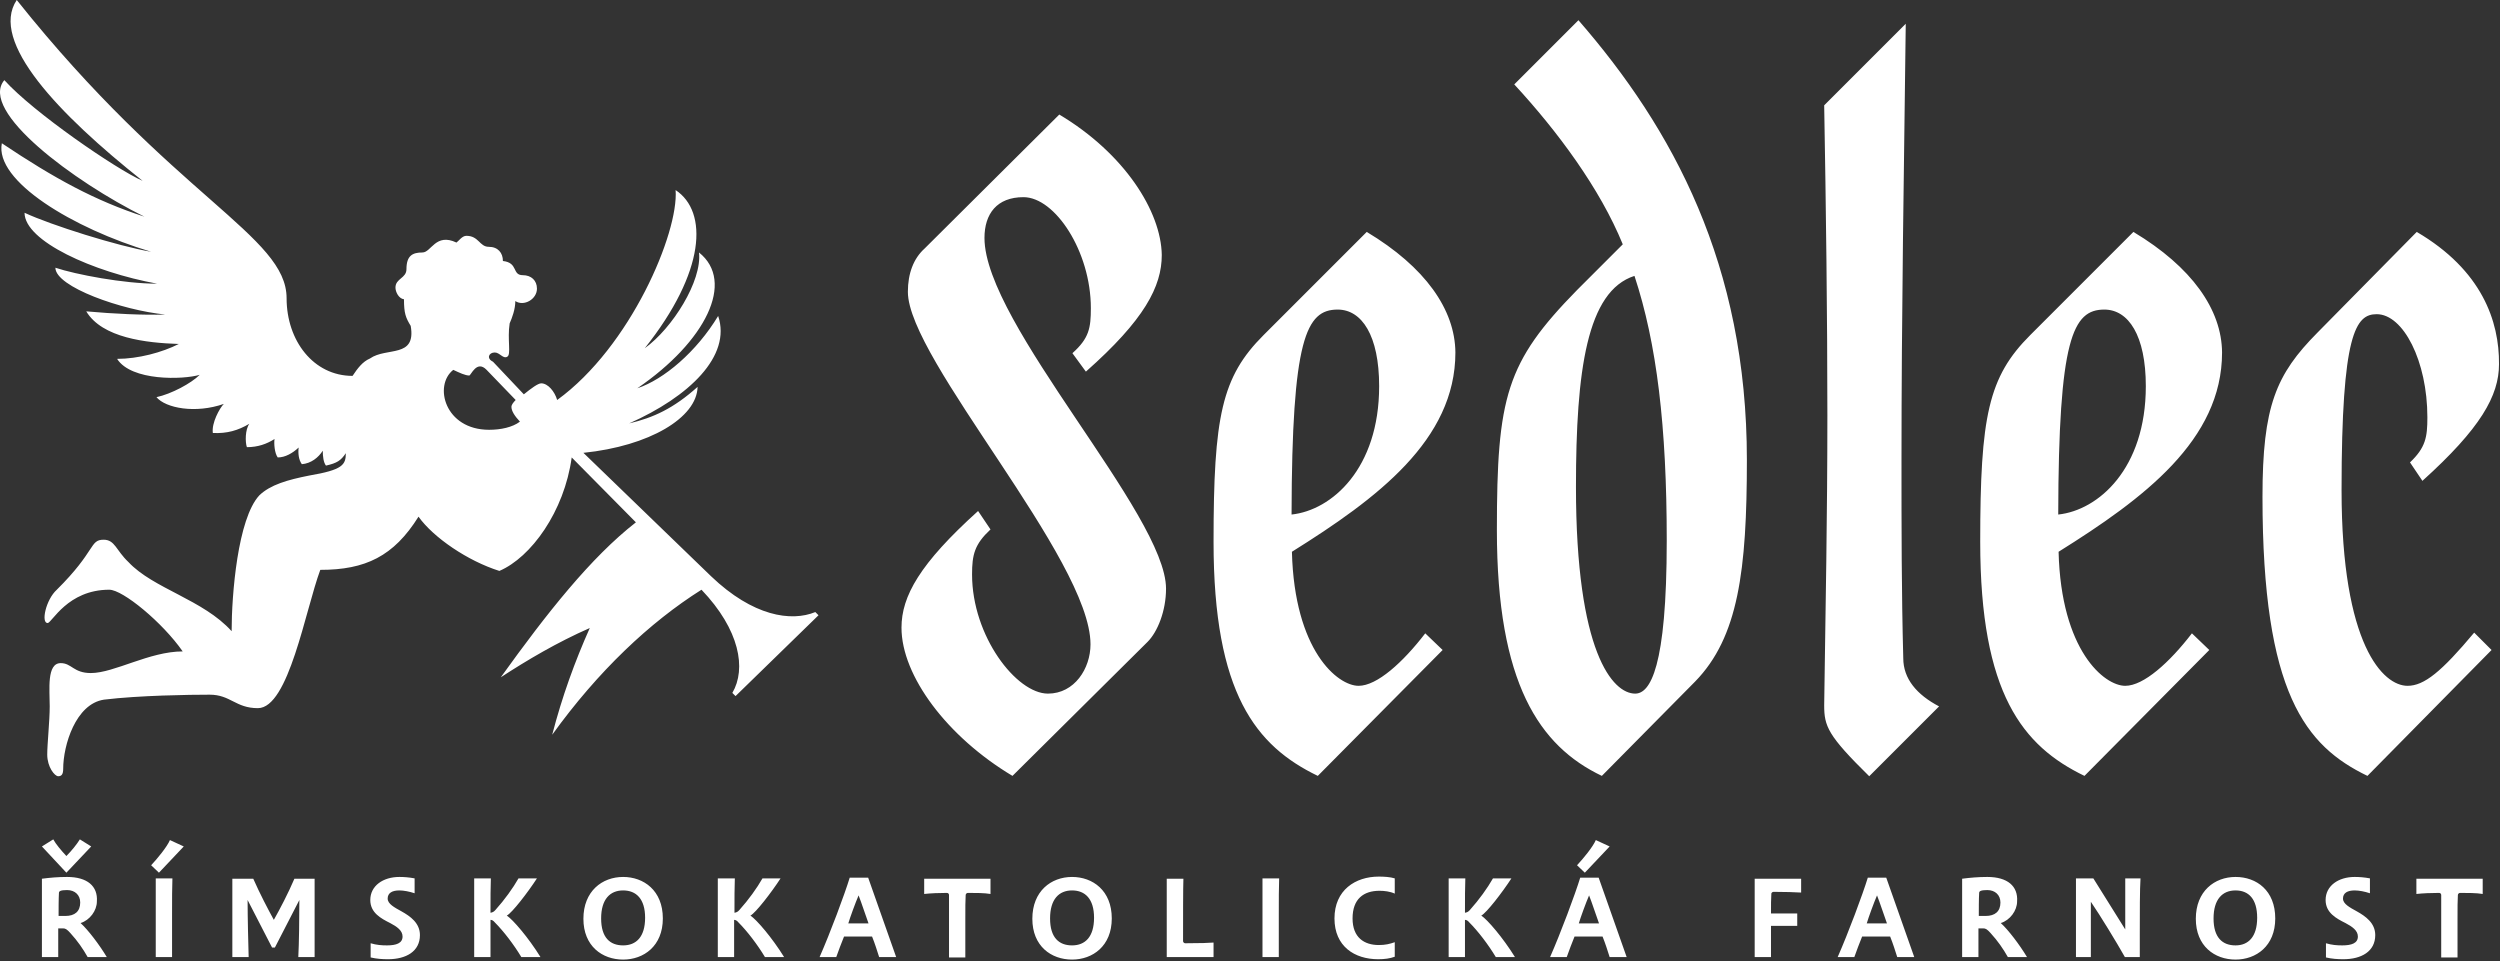
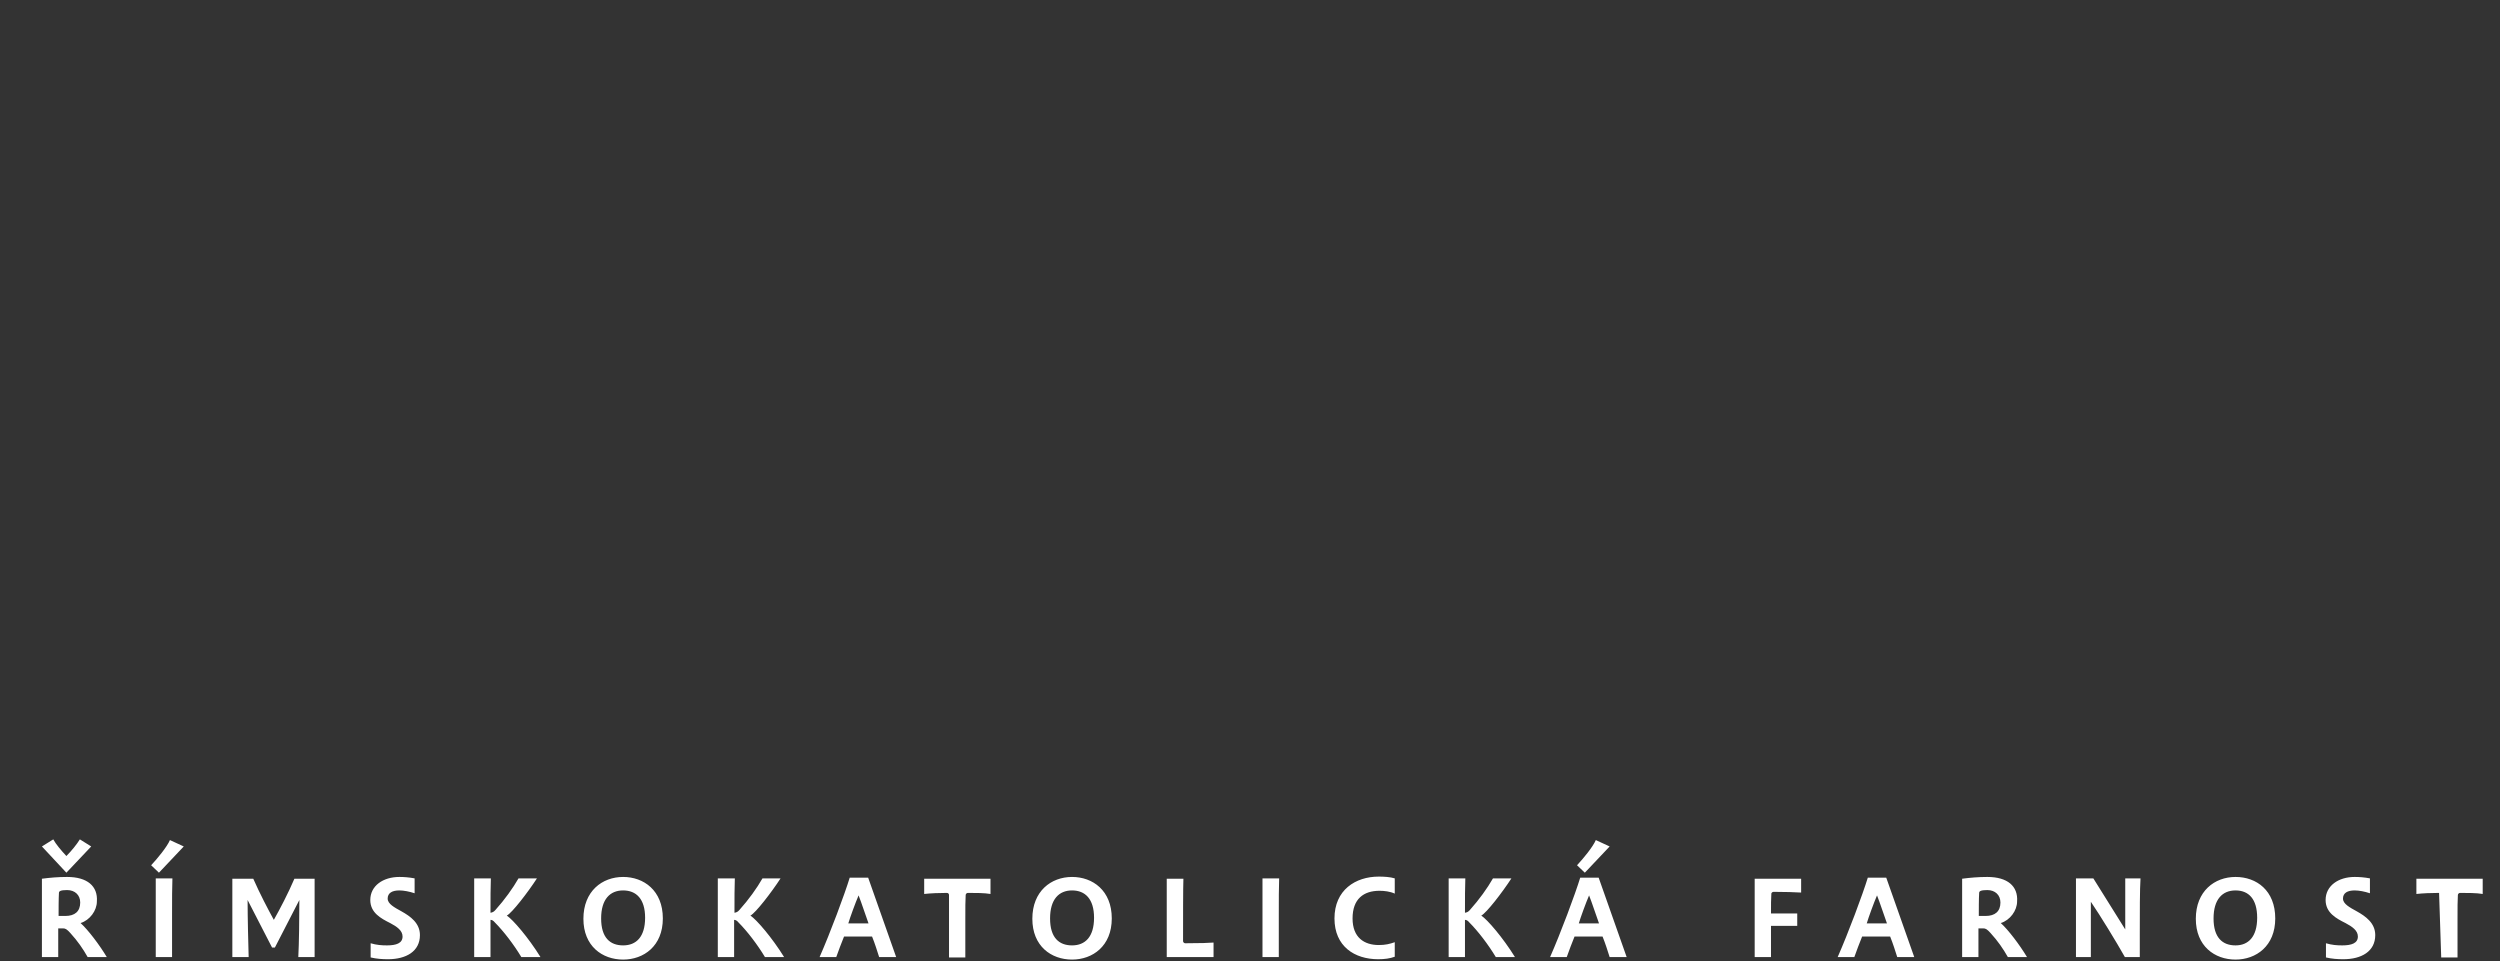
<svg xmlns="http://www.w3.org/2000/svg" width="100%" height="100%" viewBox="0 0 705 271" xml:space="preserve" style="fill-rule:evenodd;clip-rule:evenodd;stroke-linejoin:round;stroke-miterlimit:2;">
  <rect x="0" y="0" width="705" height="271" fill="#333333" stroke="none" />
  <g transform="matrix(1,0,0,1,-246.979,-248.9)">
-     <path d="M379.3,354.8C379.8,354.8 381.4,350.3 384.2,353.2L392.4,361.7C391.7,362.4 391.2,363.1 391.2,363.6C391.2,364.8 392.1,366.2 393.6,367.8C391.5,369.4 388.2,370.1 384.9,370.1C372.4,370.1 369.2,357.6 374.8,353.2C376.5,354 378.2,354.8 379.3,354.8ZM477.8,422.4L476.9,421.5C470.1,424.3 459.3,422.7 447.5,411.4L411.5,376.6C430.1,374.7 443.5,366.7 443.7,358C436.9,364.1 431.2,366.7 424.4,368.3C441.3,360.8 453.3,349.3 449.5,338C443.4,348.1 434.2,355.9 426.7,358.4C446,345.2 454.4,328.3 444.1,320.1C445,328.1 436.6,341.5 428.8,347.1C446,325.5 446.7,308.6 437.5,302.5C438.4,314.5 424.8,346.7 404.1,361.7C403.4,359.3 401.5,357 399.6,357C398.7,357 396.8,358.4 394.7,360.1L386,350.9C384.1,350 384.8,348.3 386.5,348.3C387.9,348.3 388.9,350.2 390,349.5C391.2,349 390,344.6 390.7,340.1C391.4,338.5 392.3,336.1 392.3,333.8C394.7,335.4 398.4,333.3 398.4,330.3C398.4,328 396.8,326.5 394.4,326.5C391.3,326.5 393.2,323 388.8,322.5C388.8,320.2 387.4,318.5 384.8,318.5C382.2,318.5 382,315.4 378.5,315.4C377.3,315.4 376.4,316.8 375.7,317.3C369.8,314.5 368.6,320.1 366.1,320.1C363.3,320.1 361.6,321 361.6,324.8C361.6,327.4 358.5,327.4 358.5,330C358.5,331.2 359.4,333.1 360.9,333.3C360.9,337.3 361.4,338.5 362.8,340.8C364.4,350 356,346.7 351.3,350C349.2,350.9 347.8,352.8 346.4,354.9C335.4,354.9 327.8,345 327.8,333C327.8,315.4 296.1,304.6 251.7,248.9C243.9,260.6 263.5,281.1 287.2,299.9C279.7,296.6 256.4,280.6 248.2,271.5C240.9,280.2 267.9,300.2 287.7,310C273.8,305.5 262.3,299.2 247.5,289.3C245.4,299.9 267.5,313.3 289.6,319.9C280.2,318.3 261.4,312.4 253.9,308.9C253.9,316.9 273.2,325.6 291.3,328.9C281.9,328.9 268.3,326.3 262.6,324.4C262.6,329.8 281.4,336.4 293.6,337.6C287.5,337.8 279,337.4 271.3,336.7C275.8,344.2 288.2,345.6 297.4,345.9C292.7,348.3 285.9,350.1 280,350.1C284,356.4 298.6,356 303.3,354.6C300.9,357 295.3,360 291.1,360.9C293.7,364 302.1,365.6 310.1,362.8C308.9,364 306.6,368.2 307,371C311,371.2 314.1,370.3 317.3,368.4C316.1,370 316.1,373.6 316.6,375C319.7,375 322.2,374.1 324.4,372.7C324.2,373.9 324.4,376.7 325.3,377.9C327.4,377.9 329.5,376.7 331.2,375.1C331,376.7 331.2,378.6 332.1,379.8C334.7,379.6 336.8,377.9 338,376C338,377.6 338.2,379.3 338.9,380.2C342,379.5 343.1,378.8 344.5,376.7C344.5,380 343.6,381.4 334.2,383C328.1,384.2 323.2,385.6 320.1,388.6C314,395.2 312.3,416.6 312.3,426.9C304.3,418 290.2,414.9 283.2,407.4C279.7,404.1 279.4,401.1 276.2,401.1C272.2,401.1 274.1,404.2 263,415.2C259.9,418 258.5,424.6 260.4,424.6C261.6,424.6 266,415.2 277.8,415.2C281.6,415.2 292.8,424.4 298.5,432.6C289.1,432.6 279.2,438.7 272.6,438.7C267.7,438.7 267.2,435.9 264.1,435.9C260.1,435.9 261,443.4 261,448.1C261,452.1 260.3,458.7 260.3,461.7C260.3,465.2 262.4,467.8 263.4,467.8C264.3,467.8 264.8,467.3 264.8,465.7C264.8,459.1 268.3,447.4 276.3,446.2C286.2,445 300.5,444.8 306.1,444.8C312,444.8 313.4,448.6 319.7,448.6C328.4,448.6 333.1,420.9 337.3,409.6C350,409.6 358,405.8 365,394.6C369.2,400.5 378.9,407.1 387.8,409.9C396.7,406.1 406.1,393.2 408.2,377.9L426.3,396.2C413.6,406.1 401.2,421.8 388.2,439.9C395.7,435 404.2,430 413.3,426C409.1,435.4 405.5,445.3 402.7,456.1C415.6,438.2 430.2,424.4 444.8,415.2C455.6,426.5 457.5,437.5 453.5,444.3L454.4,445.2L477.8,422.4ZM545.7,281.2L507.7,319C504.6,321.8 503,326 503,331.2C503,350.2 554.5,406.6 554.5,430.6C554.5,437.4 550,444.5 542.5,444.5C533.6,444.5 521.1,428.3 521.1,410.9C521.1,405.3 521.8,402.4 526.3,398.2L522.8,393C506.4,407.8 501.2,417 501.2,425.9C501.2,439.5 514.1,456.7 532.5,467.7L570.6,429.9C573.4,427.1 575.8,421.2 575.8,414.9C575.8,394 524.6,340.2 524.6,316C524.6,309.2 528.1,304.5 535.6,304.5C544.5,304.5 554.6,319.8 554.6,335.8C554.6,341.4 554.1,344.3 549.4,348.5L553.2,353.7C569.7,339.1 574.6,329.7 574.6,320.8C574.4,308.5 564.1,292.2 545.7,281.2ZM632.4,314.3L603.3,343.4C591.5,355.2 589.2,366.2 589.2,401.7C589.2,444.5 601.2,459.3 618.6,467.7L653.8,432.2L648.9,427.5C642.6,435.7 635.3,442.3 630.1,442.3C624.2,442.3 612,432.4 611.3,404.5C635.3,389.5 657.4,373 657.4,348.3C657.3,336.2 648.9,324.2 632.4,314.3ZM624.2,336.2C631,336.2 635.9,343.5 635.9,357.8C635.9,381.1 622.5,392.8 611.2,394C611.3,344.4 615.3,336.2 624.2,336.2ZM692.1,254.6L674,272.7C686.2,285.9 698.2,302.1 704.6,317.8L691.7,330.7C671.7,351.1 669.1,360.8 669.1,398.4C669.1,441.6 681.1,459.3 698.7,467.7L725,441.1C737.2,428.6 739.6,409.8 739.6,378.6C739.6,323.5 718.7,285.2 692.1,254.6ZM717,401.3C717,437.3 712.3,444.5 708.1,444.5C701.8,444.5 691.4,433 691.4,386.2C691.4,353.3 694.5,331 707.9,326.7C714.2,345.8 717,369.1 717,401.3ZM774.1,467.8L793.8,448.1C787.5,444.8 783.7,440.3 783.7,434.5C783.2,415.7 783.2,397.4 783.2,379C783.2,337.6 783.9,295.8 784.4,255.6L761.4,278.6C761.9,306.8 762.3,338.1 762.3,366C762.3,394.2 761.8,419.8 761.4,447.8C761.4,453.7 762.4,456.3 774.1,467.8ZM848.6,314.3L819.5,343.4C807.7,355.2 805.4,366.2 805.4,401.7C805.4,444.5 817.4,459.3 834.8,467.7L870,432.2L865.1,427.5C858.8,435.7 851.5,442.3 846.3,442.3C840.4,442.3 828.2,432.4 827.5,404.5C851.5,389.5 873.6,373 873.6,348.3C873.5,336.2 865.1,324.2 848.6,314.3ZM840.4,336.2C847.2,336.2 852.1,343.5 852.1,357.8C852.1,381.1 838.7,392.8 827.4,394C827.5,344.4 831.5,336.2 840.4,336.2ZM928.5,314.3L900.5,342.7C888.8,354.5 885,363.4 885,389C885,444.5 897.2,459.3 914.6,467.7L949.6,432.2L944.7,427.3C935.5,438.3 930.6,442.3 925.9,442.3C919.1,442.3 907.3,431 907.3,387.1C907.3,342.9 911.3,337.5 917.2,337.5C924.7,337.5 931.5,350.7 931.5,366.6C931.5,372.2 931,375.1 926.6,379.3L930.1,384.5C946.5,369.7 951.7,360.5 951.7,351.6C951.8,339.5 946.9,325.1 928.5,314.3Z" style="fill:white;fill-rule:nonzero;" />
-     <path d="M265.7,495L272.7,487.6L269.5,485.6C268.7,486.9 267.2,488.8 265.7,490.3C264.2,488.7 262.7,486.9 262,485.6L258.8,487.6L265.7,495ZM265.9,496.2C263.4,496.2 261.1,496.4 258.8,496.7L258.8,518.8L263.4,518.8L263.4,510.7L264.7,510.7C265.4,510.7 265.8,510.9 266.8,512C268.9,514.3 270.4,516.5 271.7,518.8L277.1,518.8C275,515.3 271.8,511.1 269.7,509.2C272.3,508.4 274.3,505.7 274.3,503.1C274.6,498.8 271.6,496.2 265.9,496.2ZM263.5,507.2C263.5,505.6 263.5,502.3 263.6,500.7C263.6,500.2 264.1,499.9 265.9,499.9C268.1,499.9 269.6,501.3 269.6,503.4C269.6,505.9 268.1,507.2 265.4,507.2L263.5,507.2ZM291.8,495L298.8,487.6L294.9,485.8C294.1,487.7 291.3,491.1 289.6,492.9L291.8,495ZM290.9,496.6L290.9,518.8L295.5,518.8L295.5,506.6C295.5,502.8 295.5,498.9 295.6,496.6L290.9,496.6ZM312.5,496.7L312.5,518.8L317.1,518.8C317,515.3 316.8,507.5 316.8,502.7L323.7,516.1L324.5,516.1L331.4,502.7C331.4,507.5 331.3,515.3 331.1,518.8L335.7,518.8L335.7,496.7L330,496.7C328.3,500.7 325.9,505.3 324.2,508.3C322.6,505.4 320.2,500.8 318.4,496.7L312.5,496.7ZM363.9,496.6C362.3,496.3 360.9,496.2 359.6,496.2C355,496.2 351.4,498.7 351.4,502.7C351.4,506.3 354.4,507.9 357,509.2C358.9,510.2 360.5,511.3 360.5,513C360.5,514.9 358.7,515.5 356.1,515.5C354.6,515.5 353.2,515.4 351.5,514.9L351.5,518.9C353.2,519.3 354.8,519.4 356.4,519.4C361.5,519.4 365.4,517.2 365.4,512.6C365.4,509.2 362.7,507.3 360.2,505.9C358.2,504.8 356.3,503.8 356.3,502.3C356.3,500.7 357.6,500 359.6,500C360.8,500 362.4,500.3 363.9,500.8L363.9,496.6ZM380.7,496.6L380.7,518.8L385.3,518.8L385.3,508.3C385.7,508.3 386.1,508.5 386.5,509C389,511.5 391.9,515.3 394,518.8L399.4,518.8C396,513.3 391.6,508.2 389.9,507.1C391.4,506.3 395.8,500.6 398.4,496.6L393.2,496.6C391.6,499.4 389.3,502.6 386.7,505.5C386.2,506.1 385.8,506.2 385.3,506.3C385.3,502.4 385.3,498.9 385.4,496.6L380.7,496.6ZM422.7,496.2C416.8,496.2 411.5,500.2 411.5,508C411.5,515.7 416.8,519.5 422.7,519.5C428.5,519.5 433.9,515.7 433.9,507.9C433.9,500 428.5,496.2 422.7,496.2ZM422.7,500C426.4,500 428.9,502.4 428.9,507.7C428.9,513.1 426.4,515.5 422.7,515.5C419,515.5 416.5,513.3 416.5,507.9C416.5,502.5 419,500 422.7,500ZM449.4,496.6L449.4,518.8L454,518.8L454,508.3C454.4,508.3 454.8,508.5 455.2,509C457.7,511.5 460.6,515.3 462.7,518.8L468.1,518.8C464.7,513.3 460.3,508.2 458.6,507.1C460.1,506.3 464.5,500.6 467.1,496.6L462,496.6C460.4,499.4 458.1,502.6 455.5,505.5C455,506.1 454.6,506.2 454.1,506.3C454.1,502.4 454.1,498.9 454.2,496.6L449.4,496.6ZM486.6,496.4C485.2,501 481.1,512 478.1,518.8L482.8,518.8C483.5,516.9 484.2,514.9 485,513L492.9,513C493.7,515 494.3,516.9 494.9,518.8L499.7,518.8L491.8,496.4L486.6,496.4ZM486.2,509.3C486.7,507.6 488.2,503.5 489.1,501.4C489.9,503.4 491.2,507.4 491.9,509.3L486.2,509.3ZM507.6,496.7L507.6,501C509.4,500.8 511.8,500.7 514,500.7C514.4,500.7 514.6,501 514.6,501.3L514.6,518.9L519.2,518.9L519.2,508.2C519.2,504.7 519.2,502.9 519.3,501.3C519.3,501 519.6,500.7 519.9,500.7C522,500.7 524.6,500.7 526.3,501L526.3,496.7L507.6,496.7ZM549.3,496.2C543.4,496.2 538.1,500.2 538.1,508C538.1,515.7 543.4,519.5 549.3,519.5C555.1,519.5 560.5,515.7 560.5,507.9C560.5,500 555.1,496.2 549.3,496.2ZM549.3,500C553,500 555.5,502.4 555.5,507.7C555.5,513.1 553,515.5 549.3,515.5C545.6,515.5 543.1,513.3 543.1,507.9C543.1,502.5 545.6,500 549.3,500ZM576,496.7L576,518.8L589.2,518.8L589.2,514.7C587.8,514.8 585.8,514.9 581.2,514.9C580.9,514.9 580.6,514.6 580.6,514.3C580.6,508.2 580.6,498.9 580.7,496.7L576,496.7ZM603,496.6L603,518.8L607.6,518.8L607.6,506.6C607.6,502.8 607.6,498.9 607.7,496.6L603,496.6ZM640.3,496.6C639,496.2 637.3,496.1 635.8,496.1C629.2,496.1 623.3,499.9 623.3,507.9C623.3,515.8 629,519.4 635.6,519.4C637.5,519.4 638.9,519.2 640.3,518.7L640.3,514.6C638.9,515.1 637.6,515.4 635.8,515.4C631.7,515.4 628.4,513.3 628.4,507.9C628.4,502.4 631.5,500.1 636,500.1C637.4,500.1 639,500.3 640.3,500.9L640.3,496.6ZM655.5,496.6L655.5,518.8L660.1,518.8L660.1,508.3C660.5,508.3 660.9,508.5 661.3,509C663.8,511.5 666.7,515.3 668.8,518.8L674.2,518.8C670.8,513.3 666.4,508.2 664.7,507.1C666.2,506.3 670.6,500.6 673.2,496.6L668,496.6C666.4,499.4 664.1,502.6 661.5,505.5C661,506.1 660.6,506.2 660.1,506.3C660.1,502.4 660.1,498.9 660.2,496.6L655.5,496.6ZM693.9,495L700.9,487.6L697,485.8C696.2,487.7 693.4,491.1 691.7,492.9L693.9,495ZM692.6,496.4C691.2,501 687.1,512 684.1,518.8L688.8,518.8C689.5,516.9 690.2,514.9 691,513L698.9,513C699.7,515 700.3,516.9 700.9,518.8L705.7,518.8L697.8,496.4L692.6,496.4ZM692.2,509.3C692.7,507.6 694.2,503.5 695.1,501.4C695.9,503.4 697.2,507.4 697.9,509.3L692.2,509.3ZM741.8,496.7L741.8,518.8L746.4,518.8L746.4,510L753.8,510L753.8,506.5L746.4,506.5C746.4,504.3 746.4,502.2 746.5,500.9C746.5,500.7 746.8,500.4 747.1,500.4C750.7,500.4 752.9,500.5 754.9,500.6L754.9,496.7L741.8,496.7ZM773.7,496.4C772.3,501 768.2,512 765.2,518.8L769.9,518.8C770.6,516.9 771.3,514.9 772.1,513L780,513C780.8,515 781.4,516.9 782,518.8L786.8,518.8L778.9,496.4L773.7,496.4ZM773.4,509.3C773.9,507.6 775.4,503.5 776.3,501.4C777.1,503.4 778.4,507.4 779.1,509.3L773.4,509.3ZM807.4,496.2C804.9,496.2 802.6,496.4 800.3,496.7L800.3,518.8L804.9,518.8L804.9,510.7L806.2,510.7C806.9,510.7 807.3,510.9 808.3,512C810.4,514.3 811.9,516.5 813.2,518.8L818.6,518.8C816.5,515.3 813.3,511.1 811.2,509.2C813.8,508.4 815.8,505.7 815.8,503.1C816.1,498.8 813.1,496.2 807.4,496.2ZM805,507.2C805,505.6 805,502.3 805.1,500.7C805.1,500.2 805.6,499.9 807.4,499.9C809.6,499.9 811.1,501.3 811.1,503.4C811.1,505.9 809.6,507.2 806.9,507.2L805,507.2ZM832.4,496.6L832.4,518.8L836.6,518.8L836.6,503.2C839.2,507 843.9,514.7 846.2,518.8L850.4,518.8L850.4,512.4C850.4,506 850.4,499.8 850.6,496.6L846.3,496.6L846.3,511L837.3,496.6L832.4,496.6ZM877.4,496.2C871.5,496.2 866.2,500.2 866.2,508C866.2,515.7 871.5,519.5 877.4,519.5C883.2,519.5 888.6,515.7 888.6,507.9C888.6,500 883.3,496.2 877.4,496.2ZM877.4,500C881.1,500 883.5,502.4 883.5,507.7C883.5,513.1 881,515.5 877.4,515.5C873.7,515.5 871.2,513.3 871.2,507.9C871.2,502.5 873.7,500 877.4,500ZM915.3,496.6C913.7,496.3 912.3,496.2 911,496.2C906.4,496.2 902.8,498.7 902.8,502.7C902.8,506.3 905.8,507.9 908.4,509.2C910.3,510.2 911.9,511.3 911.9,513C911.9,514.9 910.1,515.5 907.5,515.5C906,515.5 904.6,515.4 902.9,514.9L902.9,518.9C904.6,519.3 906.2,519.4 907.8,519.4C912.9,519.4 916.8,517.2 916.8,512.6C916.8,509.2 914.1,507.3 911.6,505.9C909.6,504.8 907.7,503.8 907.7,502.3C907.7,500.7 909,500 911,500C912.2,500 913.8,500.3 915.3,500.8L915.3,496.6ZM928.4,496.7L928.4,501C930.2,500.8 932.6,500.7 934.8,500.7C935.2,500.7 935.4,501 935.4,501.3L935.4,518.9L940,518.9L940,508.2C940,504.7 940,502.9 940.1,501.3C940.1,501 940.4,500.7 940.7,500.7C942.8,500.7 945.4,500.7 947.1,501L947.1,496.7L928.4,496.7Z" style="fill:white;fill-rule:nonzero;" />
+     <path d="M265.7,495L272.7,487.6L269.5,485.6C268.7,486.9 267.2,488.8 265.7,490.3C264.2,488.7 262.7,486.9 262,485.6L258.8,487.6L265.7,495ZM265.9,496.2C263.4,496.2 261.1,496.4 258.8,496.7L258.8,518.8L263.4,518.8L263.4,510.7L264.7,510.7C265.4,510.7 265.8,510.9 266.8,512C268.9,514.3 270.4,516.5 271.7,518.8L277.1,518.8C275,515.3 271.8,511.1 269.7,509.2C272.3,508.4 274.3,505.7 274.3,503.1C274.6,498.8 271.6,496.2 265.9,496.2ZM263.5,507.2C263.5,505.6 263.5,502.3 263.6,500.7C263.6,500.2 264.1,499.9 265.9,499.9C268.1,499.9 269.6,501.3 269.6,503.4C269.6,505.9 268.1,507.2 265.4,507.2L263.5,507.2ZM291.8,495L298.8,487.6L294.9,485.8C294.1,487.7 291.3,491.1 289.6,492.9L291.8,495ZM290.9,496.6L290.9,518.8L295.5,518.8L295.5,506.6C295.5,502.8 295.5,498.9 295.6,496.6L290.9,496.6ZM312.5,496.7L312.5,518.8L317.1,518.8C317,515.3 316.8,507.5 316.8,502.7L323.7,516.1L324.5,516.1L331.4,502.7C331.4,507.5 331.3,515.3 331.1,518.8L335.7,518.8L335.7,496.7L330,496.7C328.3,500.7 325.9,505.3 324.2,508.3C322.6,505.4 320.2,500.8 318.4,496.7L312.5,496.7ZM363.9,496.6C362.3,496.3 360.9,496.2 359.6,496.2C355,496.2 351.4,498.7 351.4,502.7C351.4,506.3 354.4,507.9 357,509.2C358.9,510.2 360.5,511.3 360.5,513C360.5,514.9 358.7,515.5 356.1,515.5C354.6,515.5 353.2,515.4 351.5,514.9L351.5,518.9C353.2,519.3 354.8,519.4 356.4,519.4C361.5,519.4 365.4,517.2 365.4,512.6C365.4,509.2 362.7,507.3 360.2,505.9C358.2,504.8 356.3,503.8 356.3,502.3C356.3,500.7 357.6,500 359.6,500C360.8,500 362.4,500.3 363.9,500.8L363.9,496.6ZM380.7,496.6L380.7,518.8L385.3,518.8L385.3,508.3C385.7,508.3 386.1,508.5 386.5,509C389,511.5 391.9,515.3 394,518.8L399.4,518.8C396,513.3 391.6,508.2 389.9,507.1C391.4,506.3 395.8,500.6 398.4,496.6L393.2,496.6C391.6,499.4 389.3,502.6 386.7,505.5C386.2,506.1 385.8,506.2 385.3,506.3C385.3,502.4 385.3,498.9 385.4,496.6L380.7,496.6ZM422.7,496.2C416.8,496.2 411.5,500.2 411.5,508C411.5,515.7 416.8,519.5 422.7,519.5C428.5,519.5 433.9,515.7 433.9,507.9C433.9,500 428.5,496.2 422.7,496.2ZM422.7,500C426.4,500 428.9,502.4 428.9,507.7C428.9,513.1 426.4,515.5 422.7,515.5C419,515.5 416.5,513.3 416.5,507.9C416.5,502.5 419,500 422.7,500ZM449.4,496.6L449.4,518.8L454,518.8L454,508.3C454.4,508.3 454.8,508.5 455.2,509C457.7,511.5 460.6,515.3 462.7,518.8L468.1,518.8C464.7,513.3 460.3,508.2 458.6,507.1C460.1,506.3 464.5,500.6 467.1,496.6L462,496.6C460.4,499.4 458.1,502.6 455.5,505.5C455,506.1 454.6,506.2 454.1,506.3C454.1,502.4 454.1,498.9 454.2,496.6L449.4,496.6ZM486.6,496.4C485.2,501 481.1,512 478.1,518.8L482.8,518.8C483.5,516.9 484.2,514.9 485,513L492.9,513C493.7,515 494.3,516.9 494.9,518.8L499.7,518.8L491.8,496.4L486.6,496.4ZM486.2,509.3C486.7,507.6 488.2,503.5 489.1,501.4C489.9,503.4 491.2,507.4 491.9,509.3L486.2,509.3ZM507.6,496.7L507.6,501C509.4,500.8 511.8,500.7 514,500.7C514.4,500.7 514.6,501 514.6,501.3L514.6,518.9L519.2,518.9L519.2,508.2C519.2,504.7 519.2,502.9 519.3,501.3C519.3,501 519.6,500.7 519.9,500.7C522,500.7 524.6,500.7 526.3,501L526.3,496.7L507.6,496.7ZM549.3,496.2C543.4,496.2 538.1,500.2 538.1,508C538.1,515.7 543.4,519.5 549.3,519.5C555.1,519.5 560.5,515.7 560.5,507.9C560.5,500 555.1,496.2 549.3,496.2ZM549.3,500C553,500 555.5,502.4 555.5,507.7C555.5,513.1 553,515.5 549.3,515.5C545.6,515.5 543.1,513.3 543.1,507.9C543.1,502.5 545.6,500 549.3,500ZM576,496.7L576,518.8L589.2,518.8L589.2,514.7C587.8,514.8 585.8,514.9 581.2,514.9C580.9,514.9 580.6,514.6 580.6,514.3C580.6,508.2 580.6,498.9 580.7,496.7L576,496.7ZM603,496.6L603,518.8L607.6,518.8L607.6,506.6C607.6,502.8 607.6,498.9 607.7,496.6L603,496.6ZM640.3,496.6C639,496.2 637.3,496.1 635.8,496.1C629.2,496.1 623.3,499.9 623.3,507.9C623.3,515.8 629,519.4 635.6,519.4C637.5,519.4 638.9,519.2 640.3,518.7L640.3,514.6C638.9,515.1 637.6,515.4 635.8,515.4C631.7,515.4 628.4,513.3 628.4,507.9C628.4,502.4 631.5,500.1 636,500.1C637.4,500.1 639,500.3 640.3,500.9L640.3,496.6ZM655.5,496.6L655.5,518.8L660.1,518.8L660.1,508.3C660.5,508.3 660.9,508.5 661.3,509C663.8,511.5 666.7,515.3 668.8,518.8L674.2,518.8C670.8,513.3 666.4,508.2 664.7,507.1C666.2,506.3 670.6,500.6 673.2,496.6L668,496.6C666.4,499.4 664.1,502.6 661.5,505.5C661,506.1 660.6,506.2 660.1,506.3C660.1,502.4 660.1,498.9 660.2,496.6L655.5,496.6ZM693.9,495L700.9,487.6L697,485.8C696.2,487.7 693.4,491.1 691.7,492.9L693.9,495ZM692.6,496.4C691.2,501 687.1,512 684.1,518.8L688.8,518.8C689.5,516.9 690.2,514.9 691,513L698.9,513C699.7,515 700.3,516.9 700.9,518.8L705.7,518.8L697.8,496.4L692.6,496.4ZM692.2,509.3C692.7,507.6 694.2,503.5 695.1,501.4C695.9,503.4 697.2,507.4 697.9,509.3L692.2,509.3ZM741.8,496.7L741.8,518.8L746.4,518.8L746.4,510L753.8,510L753.8,506.5L746.4,506.5C746.4,504.3 746.4,502.2 746.5,500.9C746.5,500.7 746.8,500.4 747.1,500.4C750.7,500.4 752.9,500.5 754.9,500.6L754.9,496.7L741.8,496.7ZM773.7,496.4C772.3,501 768.2,512 765.2,518.8L769.9,518.8C770.6,516.9 771.3,514.9 772.1,513L780,513C780.8,515 781.4,516.9 782,518.8L786.8,518.8L778.9,496.4L773.7,496.4ZM773.4,509.3C773.9,507.6 775.4,503.5 776.3,501.4C777.1,503.4 778.4,507.4 779.1,509.3L773.4,509.3ZM807.4,496.2C804.9,496.2 802.6,496.4 800.3,496.7L800.3,518.8L804.9,518.8L804.9,510.7L806.2,510.7C806.9,510.7 807.3,510.9 808.3,512C810.4,514.3 811.9,516.5 813.2,518.8L818.6,518.8C816.5,515.3 813.3,511.1 811.2,509.2C813.8,508.4 815.8,505.7 815.8,503.1C816.1,498.8 813.1,496.2 807.4,496.2ZM805,507.2C805,505.6 805,502.3 805.1,500.7C805.1,500.2 805.6,499.9 807.4,499.9C809.6,499.9 811.1,501.3 811.1,503.4C811.1,505.9 809.6,507.2 806.9,507.2L805,507.2ZM832.4,496.6L832.4,518.8L836.6,518.8L836.6,503.2C839.2,507 843.9,514.7 846.2,518.8L850.4,518.8L850.4,512.4C850.4,506 850.4,499.8 850.6,496.6L846.3,496.6L846.3,511L837.3,496.6L832.4,496.6ZM877.4,496.2C871.5,496.2 866.2,500.2 866.2,508C866.2,515.7 871.5,519.5 877.4,519.5C883.2,519.5 888.6,515.7 888.6,507.9C888.6,500 883.3,496.2 877.4,496.2ZM877.4,500C881.1,500 883.5,502.4 883.5,507.7C883.5,513.1 881,515.5 877.4,515.5C873.7,515.5 871.2,513.3 871.2,507.9C871.2,502.5 873.7,500 877.4,500ZM915.3,496.6C913.7,496.3 912.3,496.2 911,496.2C906.4,496.2 902.8,498.7 902.8,502.7C902.8,506.3 905.8,507.9 908.4,509.2C910.3,510.2 911.9,511.3 911.9,513C911.9,514.9 910.1,515.5 907.5,515.5C906,515.5 904.6,515.4 902.9,514.9L902.9,518.9C904.6,519.3 906.2,519.4 907.8,519.4C912.9,519.4 916.8,517.2 916.8,512.6C916.8,509.2 914.1,507.3 911.6,505.9C909.6,504.8 907.7,503.8 907.7,502.3C907.7,500.7 909,500 911,500C912.2,500 913.8,500.3 915.3,500.8L915.3,496.6ZM928.4,496.7L928.4,501C930.2,500.8 932.6,500.7 934.8,500.7L935.4,518.9L940,518.9L940,508.2C940,504.7 940,502.9 940.1,501.3C940.1,501 940.4,500.7 940.7,500.7C942.8,500.7 945.4,500.7 947.1,501L947.1,496.7L928.4,496.7Z" style="fill:white;fill-rule:nonzero;" />
  </g>
</svg>